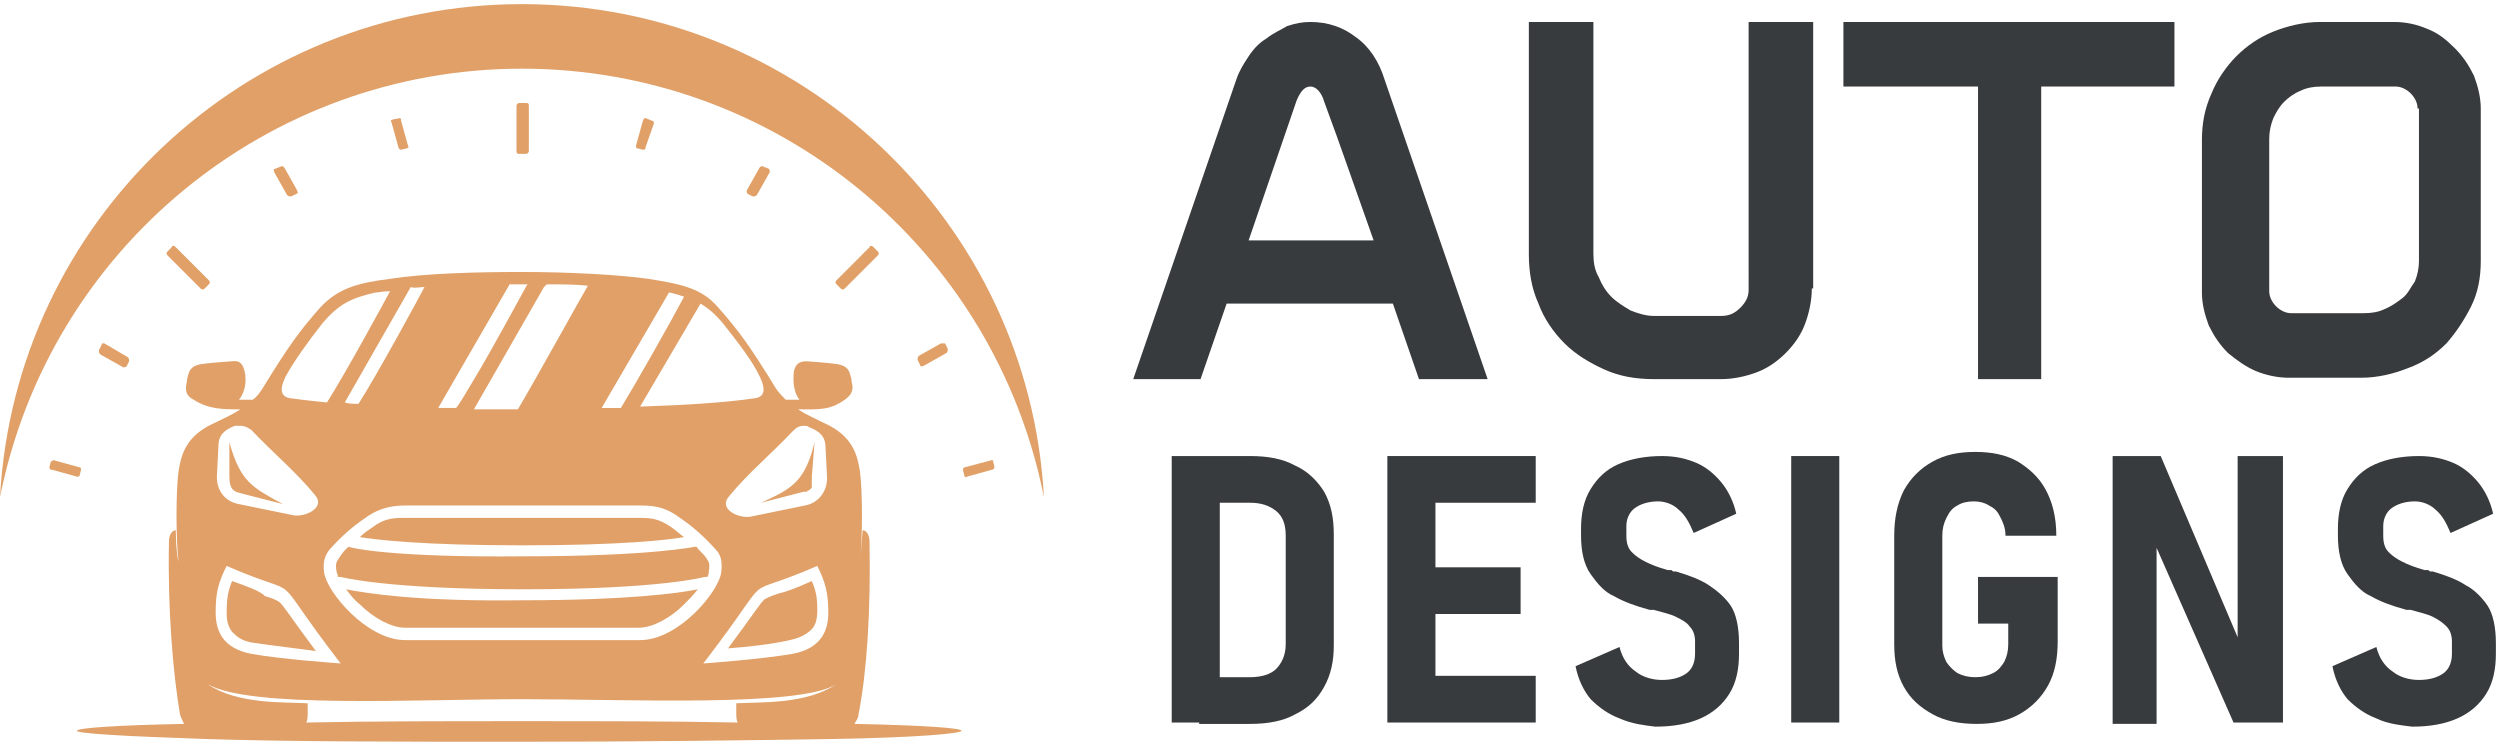
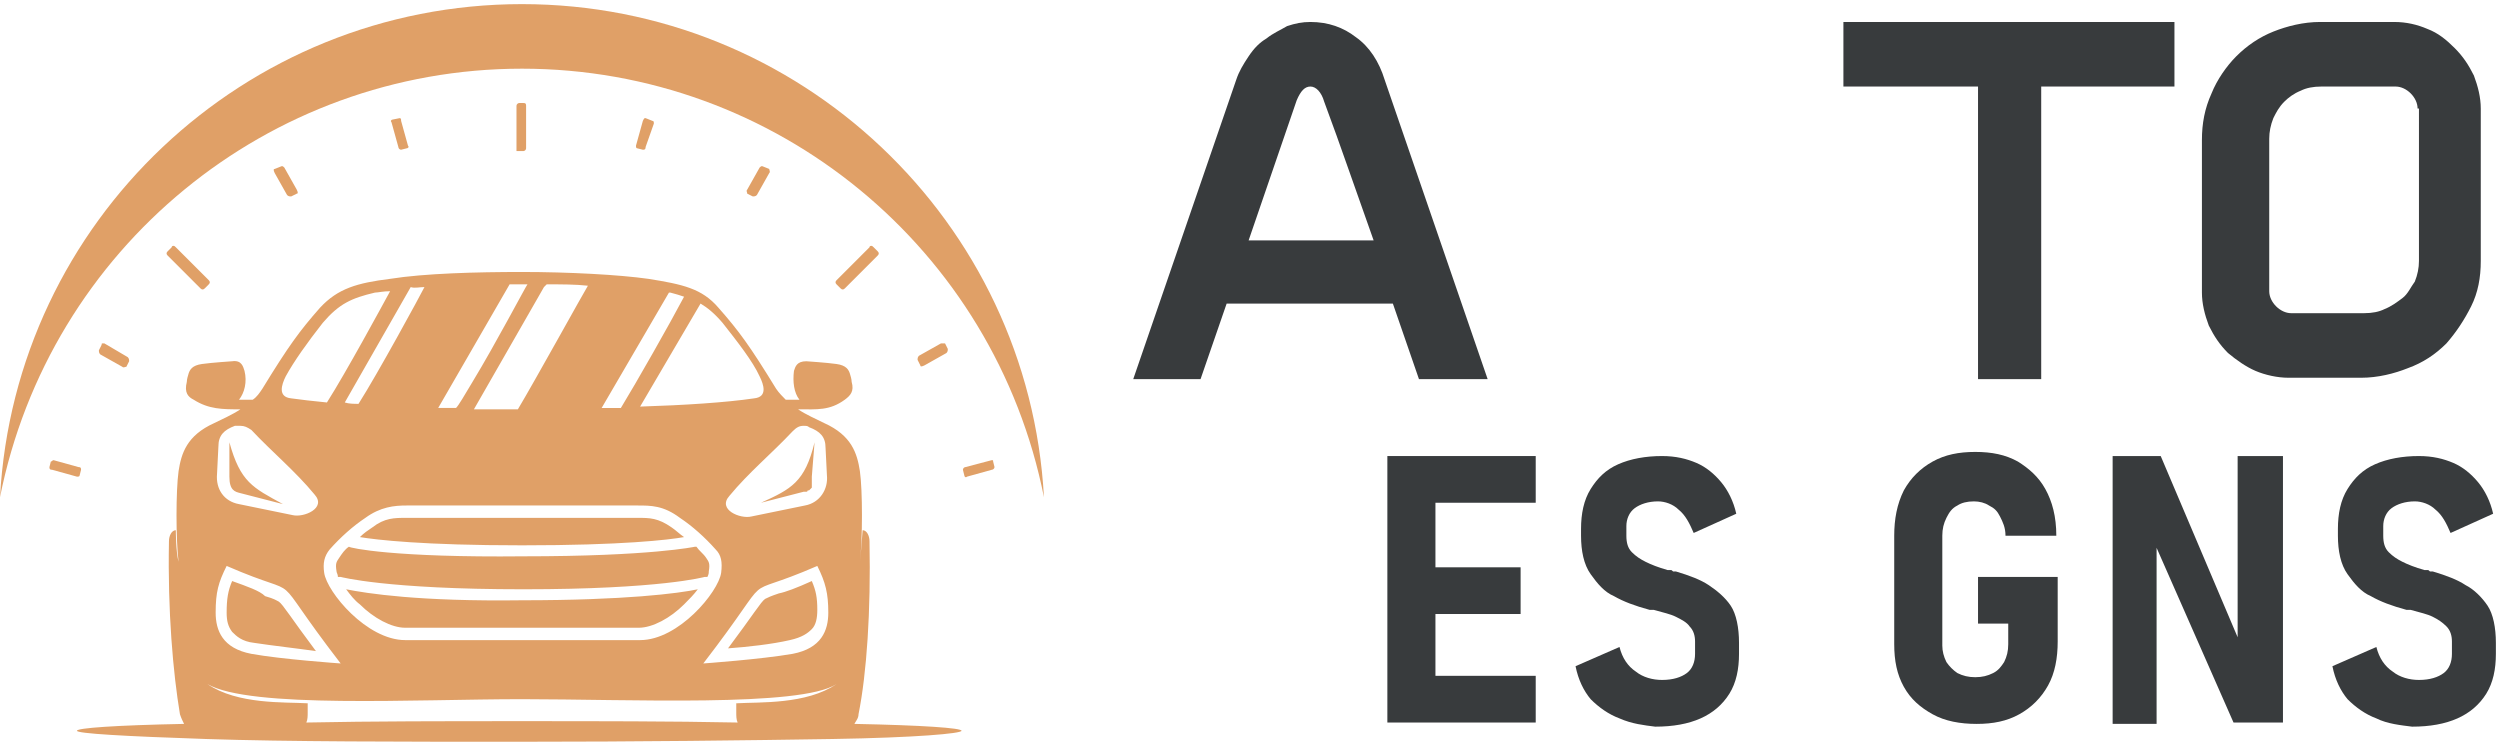
<svg xmlns="http://www.w3.org/2000/svg" version="1.1" id="Layer_1" x="0px" y="0px" width="182px" height="54.4px" viewBox="0 0 182 54.4" style="enable-background:new 0 0 182 54.4;" xml:space="preserve">
  <style type="text/css">
	.st0{fill:#383B3D;}
	.st1{fill:#E0A067;}
</style>
  <g>
    <path class="st0" d="M82.5,27.6L90,5.8c0.2-0.6,0.5-1.1,0.9-1.7s0.8-1,1.3-1.3c0.5-0.4,1-0.6,1.5-0.9c0.6-0.2,1.1-0.3,1.7-0.3   c1.3,0,2.4,0.4,3.3,1.1c1,0.7,1.7,1.8,2.1,3.1l7.5,21.8h-5l-1.9-5.5H89.3l-1.9,5.5H82.5z M90.9,17.5h9.1c-0.6-1.7-1.2-3.4-1.8-5.1   c-0.6-1.7-1.2-3.4-1.8-5c-0.2-0.7-0.6-1.1-1-1.1c-0.4,0-0.7,0.3-1,1L90.9,17.5z" />
-     <path class="st0" d="M131.9,21c0,0.9-0.2,1.8-0.5,2.6c-0.3,0.8-0.8,1.5-1.4,2.1c-0.6,0.6-1.3,1.1-2.1,1.4c-0.8,0.3-1.7,0.5-2.6,0.5   h-4.9c-1.3,0-2.5-0.2-3.6-0.7s-2.1-1.1-2.9-1.9c-0.8-0.8-1.5-1.8-1.9-2.9c-0.5-1.1-0.7-2.3-0.7-3.6V1.6h4.7v16.9   c0,0.6,0.1,1.2,0.4,1.7c0.2,0.5,0.5,1,0.9,1.4c0.4,0.4,0.9,0.7,1.4,1c0.5,0.2,1.1,0.4,1.7,0.4h4.9c0.6,0,1-0.2,1.4-0.6   c0.4-0.4,0.6-0.8,0.6-1.3V1.6h4.7V21z" />
    <path class="st0" d="M144,6.3h-9.8V1.6h24.1v4.7h-9.7v21.3H144V6.3z" />
    <path class="st0" d="M174.3,1.6c0.9,0,1.7,0.2,2.4,0.5c0.8,0.3,1.4,0.8,2,1.4c0.6,0.6,1,1.2,1.4,2c0.3,0.8,0.5,1.6,0.5,2.4V19   c0,1.2-0.2,2.3-0.7,3.3s-1.1,1.9-1.8,2.7c-0.8,0.8-1.7,1.4-2.8,1.8c-1,0.4-2.2,0.7-3.4,0.7h-5.3c-0.8,0-1.7-0.2-2.4-0.5   s-1.4-0.8-2-1.3c-0.6-0.6-1-1.2-1.4-2c-0.3-0.8-0.5-1.6-0.5-2.4V10.2c0-1.2,0.2-2.3,0.7-3.4c0.4-1,1.1-2,1.8-2.7   c0.8-0.8,1.7-1.4,2.7-1.8s2.2-0.7,3.4-0.7H174.3z M176,7.9c0-0.4-0.2-0.8-0.5-1.1c-0.3-0.3-0.7-0.5-1.1-0.5H169   c-0.6,0-1.1,0.1-1.5,0.3c-0.5,0.2-0.9,0.5-1.2,0.8c-0.4,0.4-0.6,0.8-0.8,1.2c-0.2,0.5-0.3,1-0.3,1.5v11.1c0,0.4,0.2,0.8,0.5,1.1   s0.7,0.5,1.1,0.5h5.3c0.6,0,1.1-0.1,1.5-0.3c0.5-0.2,0.9-0.5,1.3-0.8s0.6-0.8,0.9-1.2c0.2-0.5,0.3-1,0.3-1.5V7.9z" />
-     <path class="st0" d="M85.3,33.2h3.5v19.4h-3.5V33.2z M87.4,49.3h3.6c0.8,0,1.5-0.2,1.9-0.6s0.7-1,0.7-1.8V39c0-0.8-0.2-1.4-0.7-1.8   s-1.1-0.6-1.9-0.6h-3.6v-3.4H91c1.3,0,2.4,0.2,3.3,0.7c0.9,0.4,1.6,1.1,2.1,1.9c0.5,0.9,0.7,1.9,0.7,3.1V47c0,1.1-0.2,2.1-0.7,3   c-0.5,0.9-1.1,1.5-2.1,2c-0.9,0.5-2,0.7-3.3,0.7h-3.7V49.3z" />
    <path class="st0" d="M101,33.2h3.5v19.4H101V33.2z M102.4,33.2h9.4v3.4h-9.4V33.2z M102.4,41.3h8.3v3.4h-8.3V41.3z M102.4,49.2h9.4   v3.4h-9.4V49.2z" />
    <path class="st0" d="M117.9,52.3c-0.8-0.3-1.5-0.8-2.1-1.4c-0.5-0.6-0.9-1.4-1.1-2.4l3.2-1.4c0.2,0.8,0.6,1.4,1.2,1.8   c0.5,0.4,1.2,0.6,1.9,0.6c0.8,0,1.4-0.2,1.8-0.5c0.4-0.3,0.6-0.8,0.6-1.4v-0.9c0-0.4-0.1-0.8-0.4-1.1c-0.2-0.3-0.6-0.5-1-0.7   c-0.4-0.2-0.9-0.3-1.6-0.5c0,0-0.1,0-0.1,0c0,0,0,0,0,0l-0.2,0c-1.1-0.3-1.9-0.6-2.6-1c-0.7-0.3-1.2-0.9-1.7-1.6   c-0.5-0.7-0.7-1.7-0.7-2.8v-0.5c0-1.1,0.2-2.1,0.7-2.9c0.5-0.8,1.1-1.4,2-1.8s2-0.6,3.2-0.6c1,0,1.8,0.2,2.5,0.5s1.3,0.8,1.8,1.4   c0.5,0.6,0.9,1.4,1.1,2.3l-3.1,1.4c-0.3-0.7-0.6-1.3-1.1-1.7c-0.4-0.4-1-0.6-1.5-0.6c-0.7,0-1.3,0.2-1.7,0.5   c-0.4,0.3-0.6,0.8-0.6,1.3v0.7c0,0.5,0.1,0.9,0.4,1.2c0.3,0.3,0.6,0.5,1,0.7c0.4,0.2,0.9,0.4,1.6,0.6c0.1,0,0.1,0,0.2,0   c0.1,0,0.1,0,0.2,0.1c0.1,0,0.1,0,0.1,0c0,0,0.1,0,0.1,0c1,0.3,1.8,0.6,2.4,1s1.2,0.9,1.6,1.5s0.6,1.6,0.6,2.7v0.8   c0,1.1-0.2,2.1-0.7,2.9c-0.5,0.8-1.2,1.4-2.1,1.8c-0.9,0.4-2,0.6-3.3,0.6C119.7,52.8,118.8,52.7,117.9,52.3z" />
-     <path class="st0" d="M133.9,52.6h-3.5V33.2h3.5V52.6z" />
    <path class="st0" d="M149.8,41.9v4.8c0,1.2-0.2,2.3-0.7,3.2c-0.5,0.9-1.2,1.6-2.1,2.1s-1.9,0.7-3.1,0.7c-1.2,0-2.3-0.2-3.2-0.7   c-0.9-0.5-1.6-1.1-2.1-2c-0.5-0.9-0.7-1.9-0.7-3.1v-7.9c0-1.2,0.2-2.3,0.7-3.3c0.5-0.9,1.2-1.6,2.1-2.1c0.9-0.5,1.9-0.7,3.1-0.7   c1.2,0,2.2,0.2,3.1,0.7c0.8,0.5,1.5,1.1,2,2s0.8,2,0.8,3.4H146c0-0.6-0.2-1-0.4-1.4c-0.2-0.4-0.4-0.6-0.8-0.8   c-0.3-0.2-0.7-0.3-1.1-0.3c-0.5,0-0.9,0.1-1.2,0.3c-0.4,0.2-0.6,0.5-0.8,0.9c-0.2,0.4-0.3,0.8-0.3,1.3V47c0,0.4,0.1,0.8,0.3,1.2   c0.2,0.3,0.5,0.6,0.8,0.8c0.4,0.2,0.8,0.3,1.3,0.3c0.5,0,0.9-0.1,1.3-0.3c0.4-0.2,0.6-0.5,0.8-0.8c0.2-0.4,0.3-0.8,0.3-1.3v-1.5   H144v-3.4H149.8z" />
    <path class="st0" d="M153.8,33.2h3.5l5.9,13.9l-0.3,0.4V33.2h3.3v19.4h-3.6l-5.9-13.4l0.3-0.4v13.9h-3.2V33.2z" />
    <path class="st0" d="M173,52.3c-0.8-0.3-1.5-0.8-2.1-1.4c-0.5-0.6-0.9-1.4-1.1-2.4l3.2-1.4c0.2,0.8,0.6,1.4,1.2,1.8   c0.5,0.4,1.2,0.6,1.9,0.6c0.8,0,1.4-0.2,1.8-0.5c0.4-0.3,0.6-0.8,0.6-1.4v-0.9c0-0.4-0.1-0.8-0.4-1.1s-0.6-0.5-1-0.7   c-0.4-0.2-0.9-0.3-1.6-0.5c0,0-0.1,0-0.1,0s0,0,0,0l-0.2,0c-1.1-0.3-1.9-0.6-2.6-1c-0.7-0.3-1.2-0.9-1.7-1.6s-0.7-1.7-0.7-2.8v-0.5   c0-1.1,0.2-2.1,0.7-2.9c0.5-0.8,1.1-1.4,2-1.8s2-0.6,3.2-0.6c1,0,1.8,0.2,2.5,0.5s1.3,0.8,1.8,1.4c0.5,0.6,0.9,1.4,1.1,2.3   l-3.1,1.4c-0.3-0.7-0.6-1.3-1.1-1.7c-0.4-0.4-1-0.6-1.5-0.6c-0.7,0-1.3,0.2-1.7,0.5c-0.4,0.3-0.6,0.8-0.6,1.3v0.7   c0,0.5,0.1,0.9,0.4,1.2c0.3,0.3,0.6,0.5,1,0.7c0.4,0.2,0.9,0.4,1.6,0.6c0.1,0,0.1,0,0.2,0c0.1,0,0.1,0,0.2,0.1c0.1,0,0.1,0,0.1,0   c0,0,0.1,0,0.1,0c1,0.3,1.8,0.6,2.4,1c0.6,0.3,1.2,0.9,1.6,1.5s0.6,1.6,0.6,2.7v0.8c0,1.1-0.2,2.1-0.7,2.9   c-0.5,0.8-1.2,1.4-2.1,1.8c-0.9,0.4-2,0.6-3.3,0.6C174.8,52.8,173.8,52.7,173,52.3z" />
  </g>
  <g>
    <g>
      <path class="st1" d="M38,19.8c-3.3,0-7.1,0.1-9.6,0.5c-2.4,0.3-3.8,0.7-5.1,2.1c-1.5,1.7-2.3,2.8-4.2,5.9    c-0.2,0.3-0.4,0.6-0.7,0.8l-1,0c0.4-0.5,0.6-1.3,0.4-2.1c-0.1-0.3-0.2-0.8-0.9-0.7c0,0-1.5,0.1-2.2,0.2c-0.7,0.1-0.9,0.4-1,0.8    c0,0-0.1,0.3-0.1,0.5c-0.2,0.8,0.1,1.1,0.5,1.3c1.1,0.7,2.1,0.7,3.4,0.7c-0.6,0.4-1.3,0.7-1.9,1c-2,0.9-2.4,2.2-2.6,3.5    c-0.2,1.4-0.2,5,0,6.6c-0.2-0.7-0.2-2.3-0.2-2.3c-0.3,0-0.5,0.4-0.5,0.8c-0.1,5.1,0.3,9.6,0.8,12.6c0.1,0.3,0.2,0.5,0.3,0.7    c-5,0.1-7.8,0.3-7.8,0.5c0,0.2,3.4,0.4,9.4,0.6s14.2,0.2,22.8,0.2s16.7-0.1,22.8-0.2s9.4-0.4,9.4-0.6c0-0.2-2.8-0.4-7.8-0.5    c0.1-0.2,0.3-0.4,0.3-0.7c0.6-3,0.9-7.5,0.8-12.6c0-0.4-0.2-0.8-0.5-0.8c0-0.1-0.1,1.5-0.2,2.3c0.2-1.6,0.2-5.2,0-6.6    c-0.2-1.3-0.6-2.6-2.6-3.5c-0.6-0.3-1.3-0.6-1.9-1c1.4,0,2.3,0.1,3.4-0.7c0.4-0.3,0.7-0.6,0.5-1.3c0-0.2-0.1-0.5-0.1-0.5    c-0.1-0.4-0.3-0.7-1-0.8c-0.7-0.1-2.2-0.2-2.2-0.2c-0.7,0-0.8,0.4-0.9,0.7c-0.1,0.8,0,1.6,0.4,2.1l-1,0c-0.2-0.2-0.5-0.5-0.7-0.8    c-1.9-3.1-2.7-4.2-4.2-5.9c-1.2-1.4-2.6-1.7-5.1-2.1C45.1,20,41.4,19.8,38,19.8z M38,20.7c0.1,0,0.2,0,0.4,0    c-0.1,0.1-2.3,4.3-4,7.1c-0.6,1-1,1.7-1.2,1.9c0,0,0,0,0,0c0,0,0,0,0,0c0,0,0,0,0,0c0,0,0,0,0,0c0,0,0,0,0,0c-0.4,0-0.9,0-1.3,0    l5.2-9C37.4,20.7,37.7,20.7,38,20.7z M39.8,20.7c1.1,0,2.1,0,3,0.1c-0.2,0.3-3.9,7-5.1,9c-1,0-2.1,0-3.2,0l4.7-8.2l0.4-0.7    L39.8,20.7z M30.9,20.9c-0.3,0.6-3.4,6.3-4.8,8.5c-0.3,0-0.7,0-1-0.1l4.8-8.4C30.2,21,30.5,20.9,30.9,20.9z M28.4,21.2    c-0.6,1.1-3.2,5.9-4.6,8.1c-1-0.1-1.9-0.2-2.6-0.3c-1-0.1-0.7-1-0.4-1.6c0.6-1.1,1.6-2.5,2.7-3.9c1.2-1.4,2.1-1.8,3.8-2.2    C27.5,21.3,27.9,21.2,28.4,21.2z M48.7,21.3c0,0,0.1,0,0.1,0c0.4,0.1,0.7,0.2,1,0.3c-1,1.9-3.5,6.3-4.6,8.1c-0.5,0-0.9,0-1.4,0    L48.7,21.3z M51,22.1c0.5,0.3,1,0.7,1.6,1.4c1.1,1.4,2.2,2.8,2.7,3.9c0.3,0.6,0.6,1.5-0.4,1.6c-2,0.3-5.1,0.5-8.3,0.6L51,22.1z     M17.5,31c0.3,0,0.5,0.1,0.8,0.3c1.5,1.6,3.2,3,4.6,4.7c0.9,1-0.8,1.7-1.6,1.5l-3.9-0.8c-1.1-0.2-1.7-1.1-1.6-2.2l0.1-2    c0-0.8,0.4-1.2,1.2-1.5C17.2,31,17.4,31,17.5,31z M58.5,31c0.2,0,0.3,0,0.4,0.1c0.8,0.3,1.2,0.7,1.2,1.5l0.1,2    c0.1,1-0.5,2-1.6,2.2l-3.9,0.8c-0.8,0.2-2.5-0.5-1.6-1.5c1.4-1.7,3.1-3.1,4.6-4.7C58,31.1,58.2,31,58.5,31z M16.7,32.2v2.5    c0,1,0.4,1.1,0.8,1.2l3.1,0.8C18.4,35.5,17.5,35.1,16.7,32.2z M59.3,32.2c-0.7,2.9-1.7,3.4-3.9,4.4l3.1-0.8c0,0,0.1,0,0.1,0    c0,0,0.1,0,0.1,0c0,0,0.1,0,0.1-0.1c0,0,0,0,0.1,0c0,0,0,0,0.1-0.1c0,0,0.1-0.1,0.1-0.1c0,0,0-0.1,0-0.1c0,0,0-0.1,0-0.1    c0,0,0-0.1,0-0.1c0-0.1,0-0.2,0-0.3c0-0.1,0-0.1,0-0.2L59.3,32.2z M29.6,36.8H38h8.4c1,0,1.9,0,3.1,0.9c0.9,0.6,1.8,1.4,2.6,2.3    c0.4,0.4,0.5,0.9,0.4,1.7c-0.2,1.4-3.1,4.9-5.9,4.9H38h-8.5c-2.8,0-5.7-3.5-5.9-4.9c-0.1-0.7,0-1.2,0.4-1.7    c0.8-0.9,1.7-1.7,2.6-2.3C27.7,36.9,28.7,36.8,29.6,36.8z M29.6,37.7c-0.9,0-1.6,0-2.5,0.7c-0.3,0.2-0.6,0.4-0.9,0.7    c1.2,0.2,4.6,0.6,11.8,0.6c7.3,0,10.7-0.4,11.8-0.6c-0.3-0.2-0.6-0.5-0.9-0.7c-1-0.7-1.6-0.7-2.5-0.7H38H29.6z M25.4,39.8    c-0.3,0.2-0.5,0.5-0.7,0.8c-0.2,0.3-0.3,0.4-0.2,1c0,0.1,0.1,0.2,0.1,0.4l0.2,0c0,0,3.3,0.9,13.3,0.9S51.3,42,51.3,42l0.2,0    c0.1-0.2,0.1-0.3,0.1-0.4c0.1-0.6,0-0.7-0.2-1c-0.2-0.3-0.5-0.5-0.7-0.8c0,0-0.1,0-0.1,0c0,0-3.2,0.7-12.5,0.7    C28.7,40.6,25.5,39.9,25.4,39.8C25.5,39.8,25.4,39.8,25.4,39.8z M16.5,41.2c6.2,2.7,2.6-0.3,8.3,7.1c0,0-4.3-0.3-6.5-0.7    c-2.1-0.4-2.6-1.7-2.6-3C15.7,43.1,15.9,42.4,16.5,41.2z M59.5,41.2c0.6,1.2,0.8,2,0.8,3.4c0,1.3-0.5,2.6-2.6,3    c-2.3,0.4-6.5,0.7-6.5,0.7C56.9,40.9,53.3,43.9,59.5,41.2z M16.9,42.3c-0.3,0.7-0.4,1.3-0.4,2.3c0,0.6,0.1,1,0.4,1.4    c0.3,0.3,0.7,0.7,1.6,0.8c1.3,0.2,3.1,0.4,4.5,0.6c-1.8-2.4-2.4-3.4-2.7-3.6c-0.2-0.1-0.3-0.2-1-0.4C18.9,43,18,42.7,16.9,42.3z     M59.1,42.3c-1.1,0.5-1.9,0.8-2.4,0.9c-0.6,0.2-0.8,0.3-1,0.4c-0.3,0.2-0.9,1.2-2.7,3.6c1.4-0.1,3.2-0.3,4.5-0.6    c0.9-0.2,1.3-0.5,1.6-0.8c0.3-0.3,0.4-0.8,0.4-1.4C59.5,43.5,59.4,43,59.1,42.3z M25.2,42.9c0.3,0.4,0.6,0.8,1,1.1    c1,1,2.3,1.7,3.3,1.7H38h8.5c1,0,2.3-0.7,3.3-1.7c0.4-0.4,0.7-0.7,1-1.1c-1.4,0.3-5.3,0.8-12.8,0.8C30.5,43.8,26.7,43.2,25.2,42.9    z M15.1,49.8c3.1,1.8,15.2,1.1,22.9,1.1c7.7,0,20.3,0.6,22.9-1.1c-2.2,1.5-5.6,1.3-7.3,1.4v0.7c0,0.2,0,0.5,0.1,0.7    c-4.8-0.1-10.2-0.1-15.7-0.1c-5.5,0-10.9,0-15.7,0.1c0.1-0.2,0.1-0.5,0.1-0.7v-0.7C20.7,51.1,17.3,51.3,15.1,49.8z" />
      <path class="st1" d="M38,0.3C17.8,0.3,1.1,16.1,0,36.2C3.6,18.1,19.5,5,38,5c18.5,0,34.4,13.1,38,31.2C74.9,16.1,58.2,0.3,38,0.3z    " />
-       <path class="st1" d="M37.8,7.5c-0.1,0-0.2,0.1-0.2,0.2V11c0,0.2,0.1,0.2,0.2,0.2h0.5c0.1,0,0.2-0.1,0.2-0.2V7.7    c0-0.2-0.1-0.2-0.2-0.2H37.8z M12.6,17.9c0,0-0.1,0-0.1,0.1l-0.3,0.3c-0.1,0.1-0.1,0.2,0,0.3l2.4,2.4c0.1,0.1,0.2,0.1,0.3,0    l0.3-0.3c0.1-0.1,0.1-0.2,0-0.3L12.8,18C12.7,17.9,12.7,17.9,12.6,17.9z M63.4,17.9c0,0-0.1,0-0.1,0.1l-2.4,2.4    c-0.1,0.1-0.1,0.2,0,0.3l0.3,0.3c0.1,0.1,0.2,0.1,0.3,0l2.4-2.4c0.1-0.1,0.1-0.2,0-0.3l-0.3-0.3C63.5,17.9,63.5,17.9,63.4,17.9z" />
+       <path class="st1" d="M37.8,7.5c-0.1,0-0.2,0.1-0.2,0.2V11h0.5c0.1,0,0.2-0.1,0.2-0.2V7.7    c0-0.2-0.1-0.2-0.2-0.2H37.8z M12.6,17.9c0,0-0.1,0-0.1,0.1l-0.3,0.3c-0.1,0.1-0.1,0.2,0,0.3l2.4,2.4c0.1,0.1,0.2,0.1,0.3,0    l0.3-0.3c0.1-0.1,0.1-0.2,0-0.3L12.8,18C12.7,17.9,12.7,17.9,12.6,17.9z M63.4,17.9c0,0-0.1,0-0.1,0.1l-2.4,2.4    c-0.1,0.1-0.1,0.2,0,0.3l0.3,0.3c0.1,0.1,0.2,0.1,0.3,0l2.4-2.4c0.1-0.1,0.1-0.2,0-0.3l-0.3-0.3C63.5,17.9,63.5,17.9,63.4,17.9z" />
      <path class="st1" d="M29.1,8.6C29.1,8.6,29.1,8.6,29.1,8.6l-0.5,0.1c-0.1,0-0.2,0.1-0.1,0.2l0.5,1.8c0,0.1,0.1,0.2,0.2,0.2    l0.4-0.1c0.1,0,0.2-0.1,0.1-0.2l-0.5-1.8C29.2,8.7,29.2,8.6,29.1,8.6z M47,8.6c-0.1,0-0.1,0-0.2,0.2l-0.5,1.8c0,0.1,0,0.2,0.1,0.2    l0.4,0.1c0.1,0,0.2,0,0.2-0.2L47.6,9c0-0.1,0-0.2-0.1-0.2L47,8.6C47,8.6,47,8.6,47,8.6z M20.5,12.1C20.5,12.1,20.5,12.1,20.5,12.1    L20,12.3c-0.1,0-0.1,0.1,0,0.3l0.9,1.6c0.1,0.1,0.2,0.1,0.3,0.1l0.4-0.2c0.1,0,0.1-0.1,0-0.3l-0.9-1.6    C20.6,12.1,20.6,12.1,20.5,12.1z M55.5,12.1c-0.1,0-0.1,0-0.2,0.1l-0.9,1.6c-0.1,0.1,0,0.2,0,0.3l0.4,0.2c0.1,0,0.2,0,0.3-0.1    l0.9-1.6c0.1-0.1,0-0.2,0-0.3L55.5,12.1C55.6,12.1,55.6,12.1,55.5,12.1z M7.5,25c-0.1,0-0.1,0-0.1,0.1l-0.2,0.4    c0,0.1,0,0.2,0.1,0.3l1.6,0.9c0.1,0.1,0.2,0,0.3,0l0.2-0.4c0-0.1,0-0.2-0.1-0.3L7.6,25C7.5,25,7.5,25,7.5,25z M68.6,25    c0,0-0.1,0-0.1,0l-1.6,0.9c-0.1,0.1-0.1,0.2-0.1,0.3l0.2,0.4c0,0.1,0.1,0.1,0.3,0l1.6-0.9c0.1-0.1,0.1-0.2,0.1-0.3l-0.2-0.4    C68.7,25,68.7,25,68.6,25z M3.9,33.5c-0.1,0-0.1,0.1-0.2,0.1l-0.1,0.4c0,0.1,0,0.2,0.2,0.2l1.8,0.5c0.1,0,0.2,0,0.2-0.1l0.1-0.4    c0-0.1,0-0.2-0.2-0.2L3.9,33.5C3.9,33.5,3.9,33.5,3.9,33.5z M72.2,33.5C72.2,33.5,72.1,33.5,72.2,33.5L70.3,34    c-0.1,0-0.2,0.1-0.2,0.2l0.1,0.4c0,0.1,0.1,0.2,0.2,0.1l1.8-0.5c0.1,0,0.2-0.1,0.2-0.2l-0.1-0.4C72.3,33.5,72.3,33.5,72.2,33.5z" />
    </g>
  </g>
</svg>